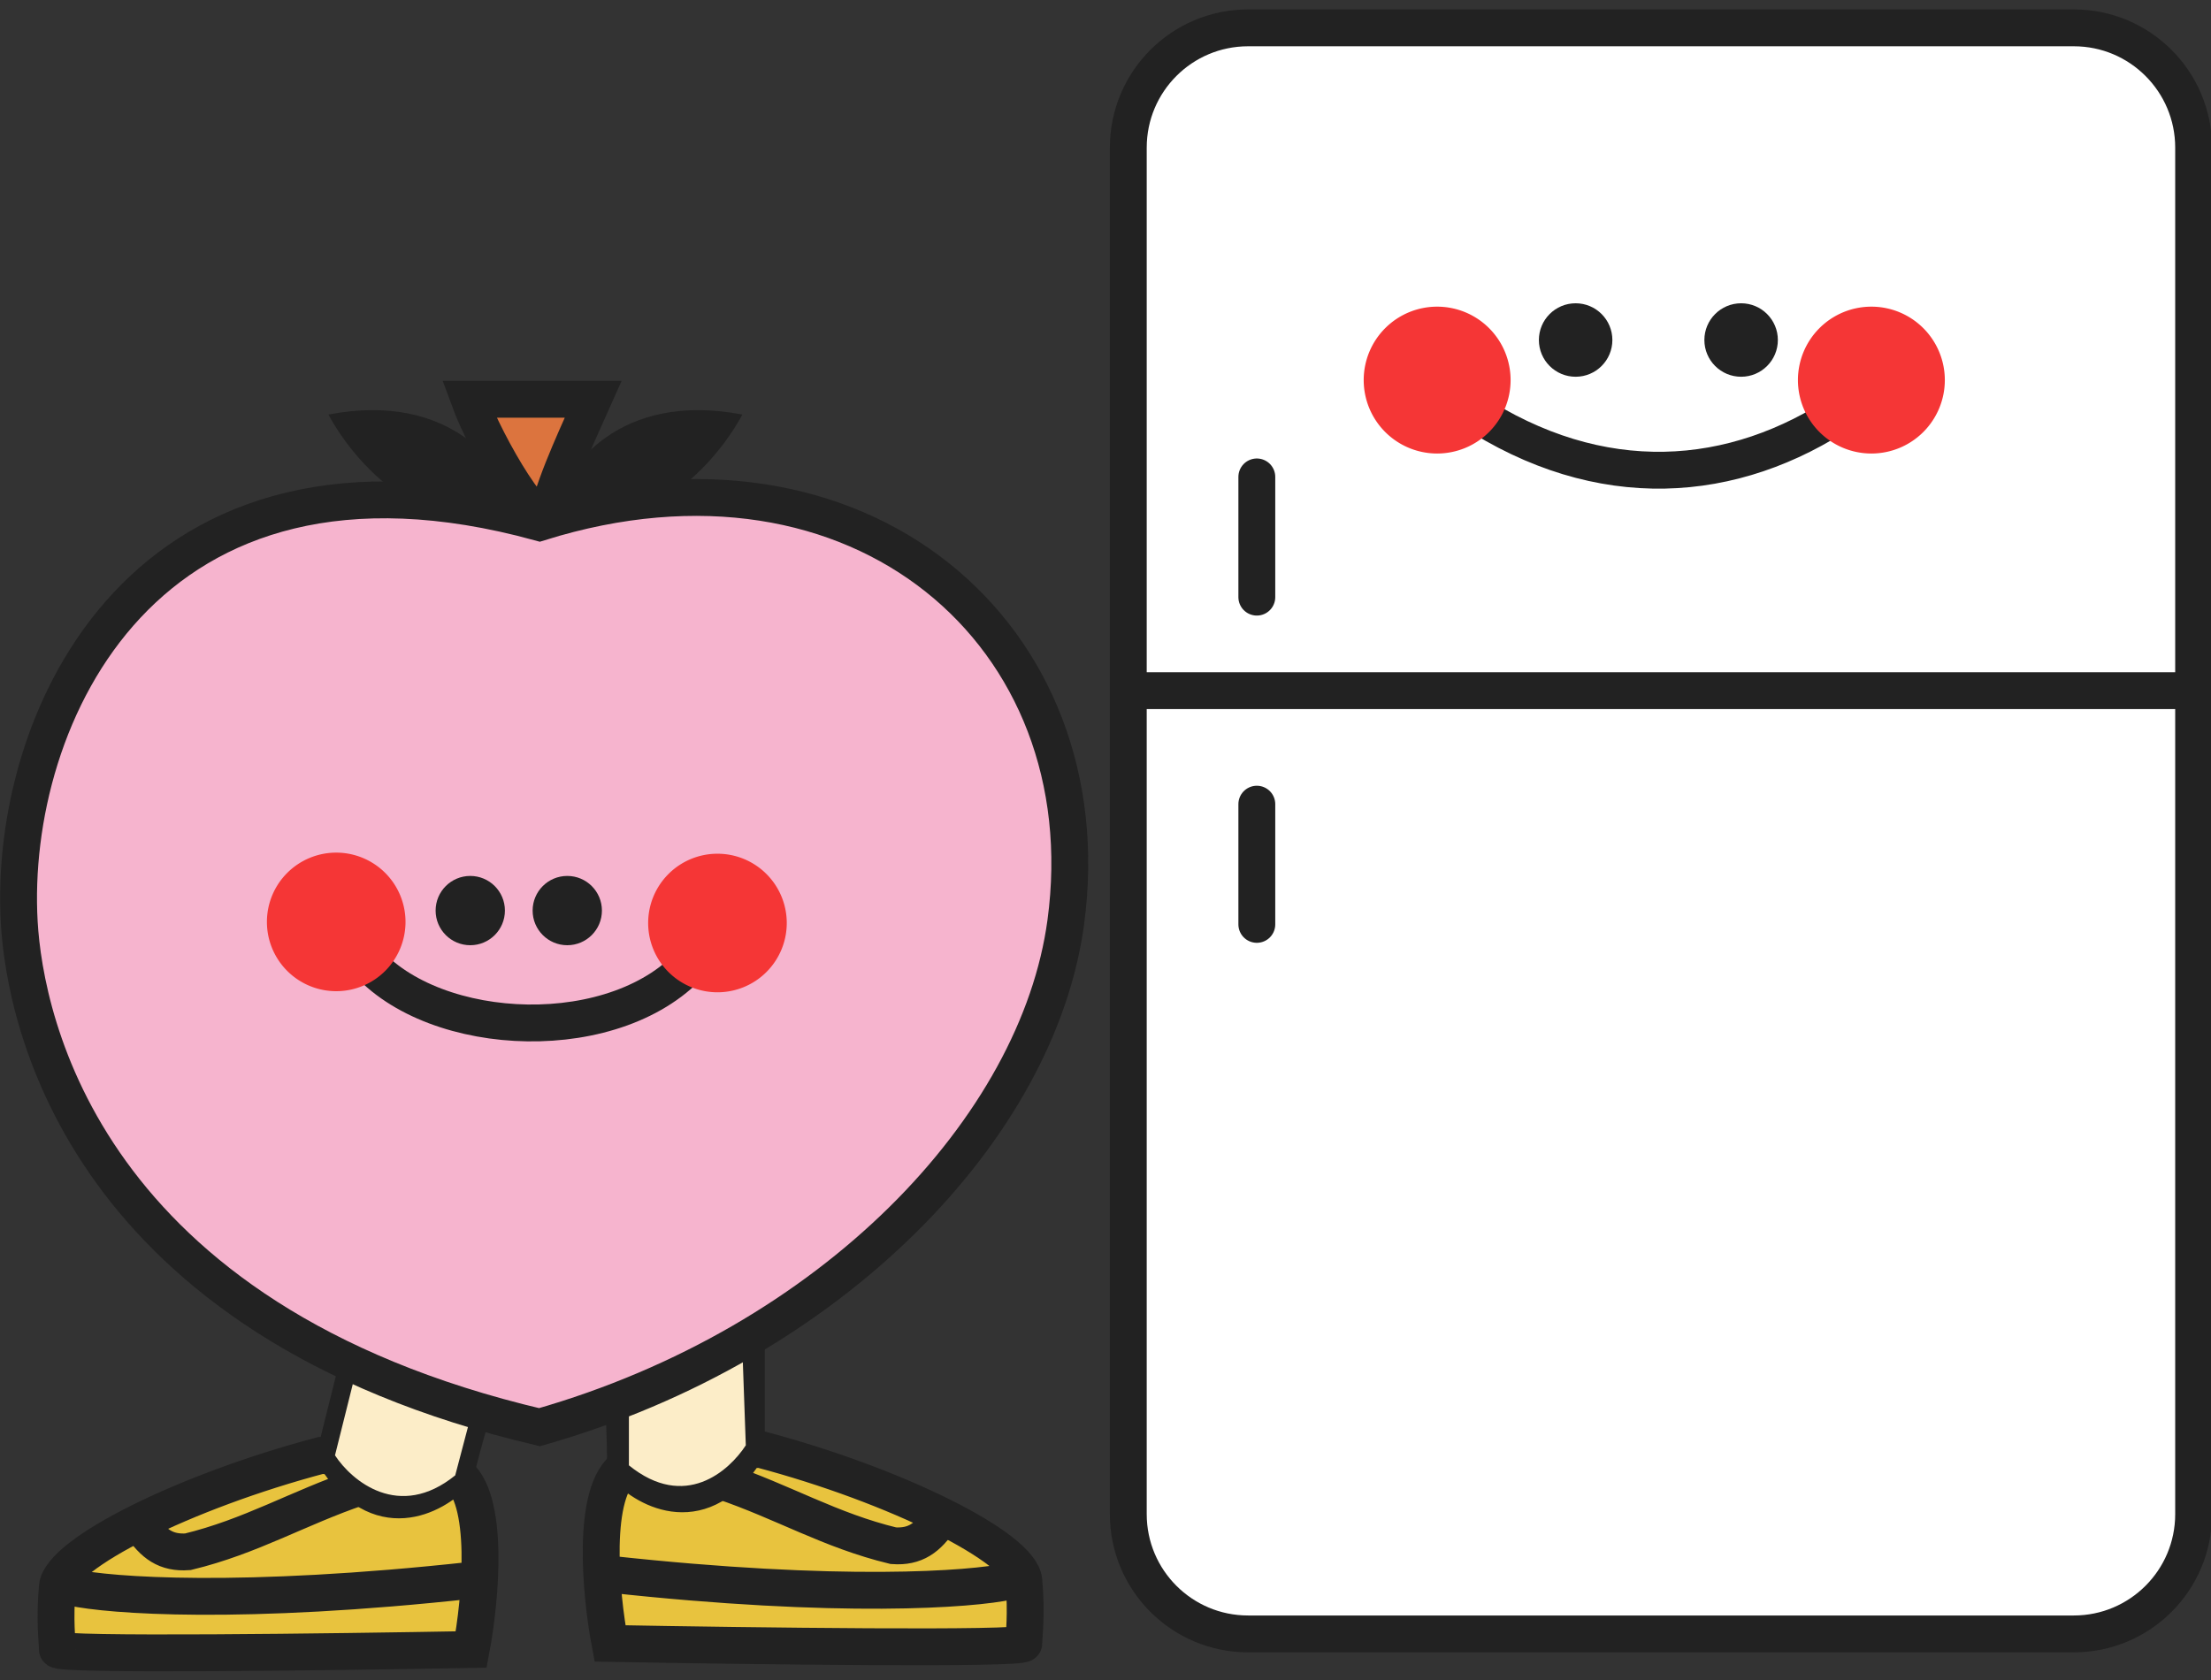
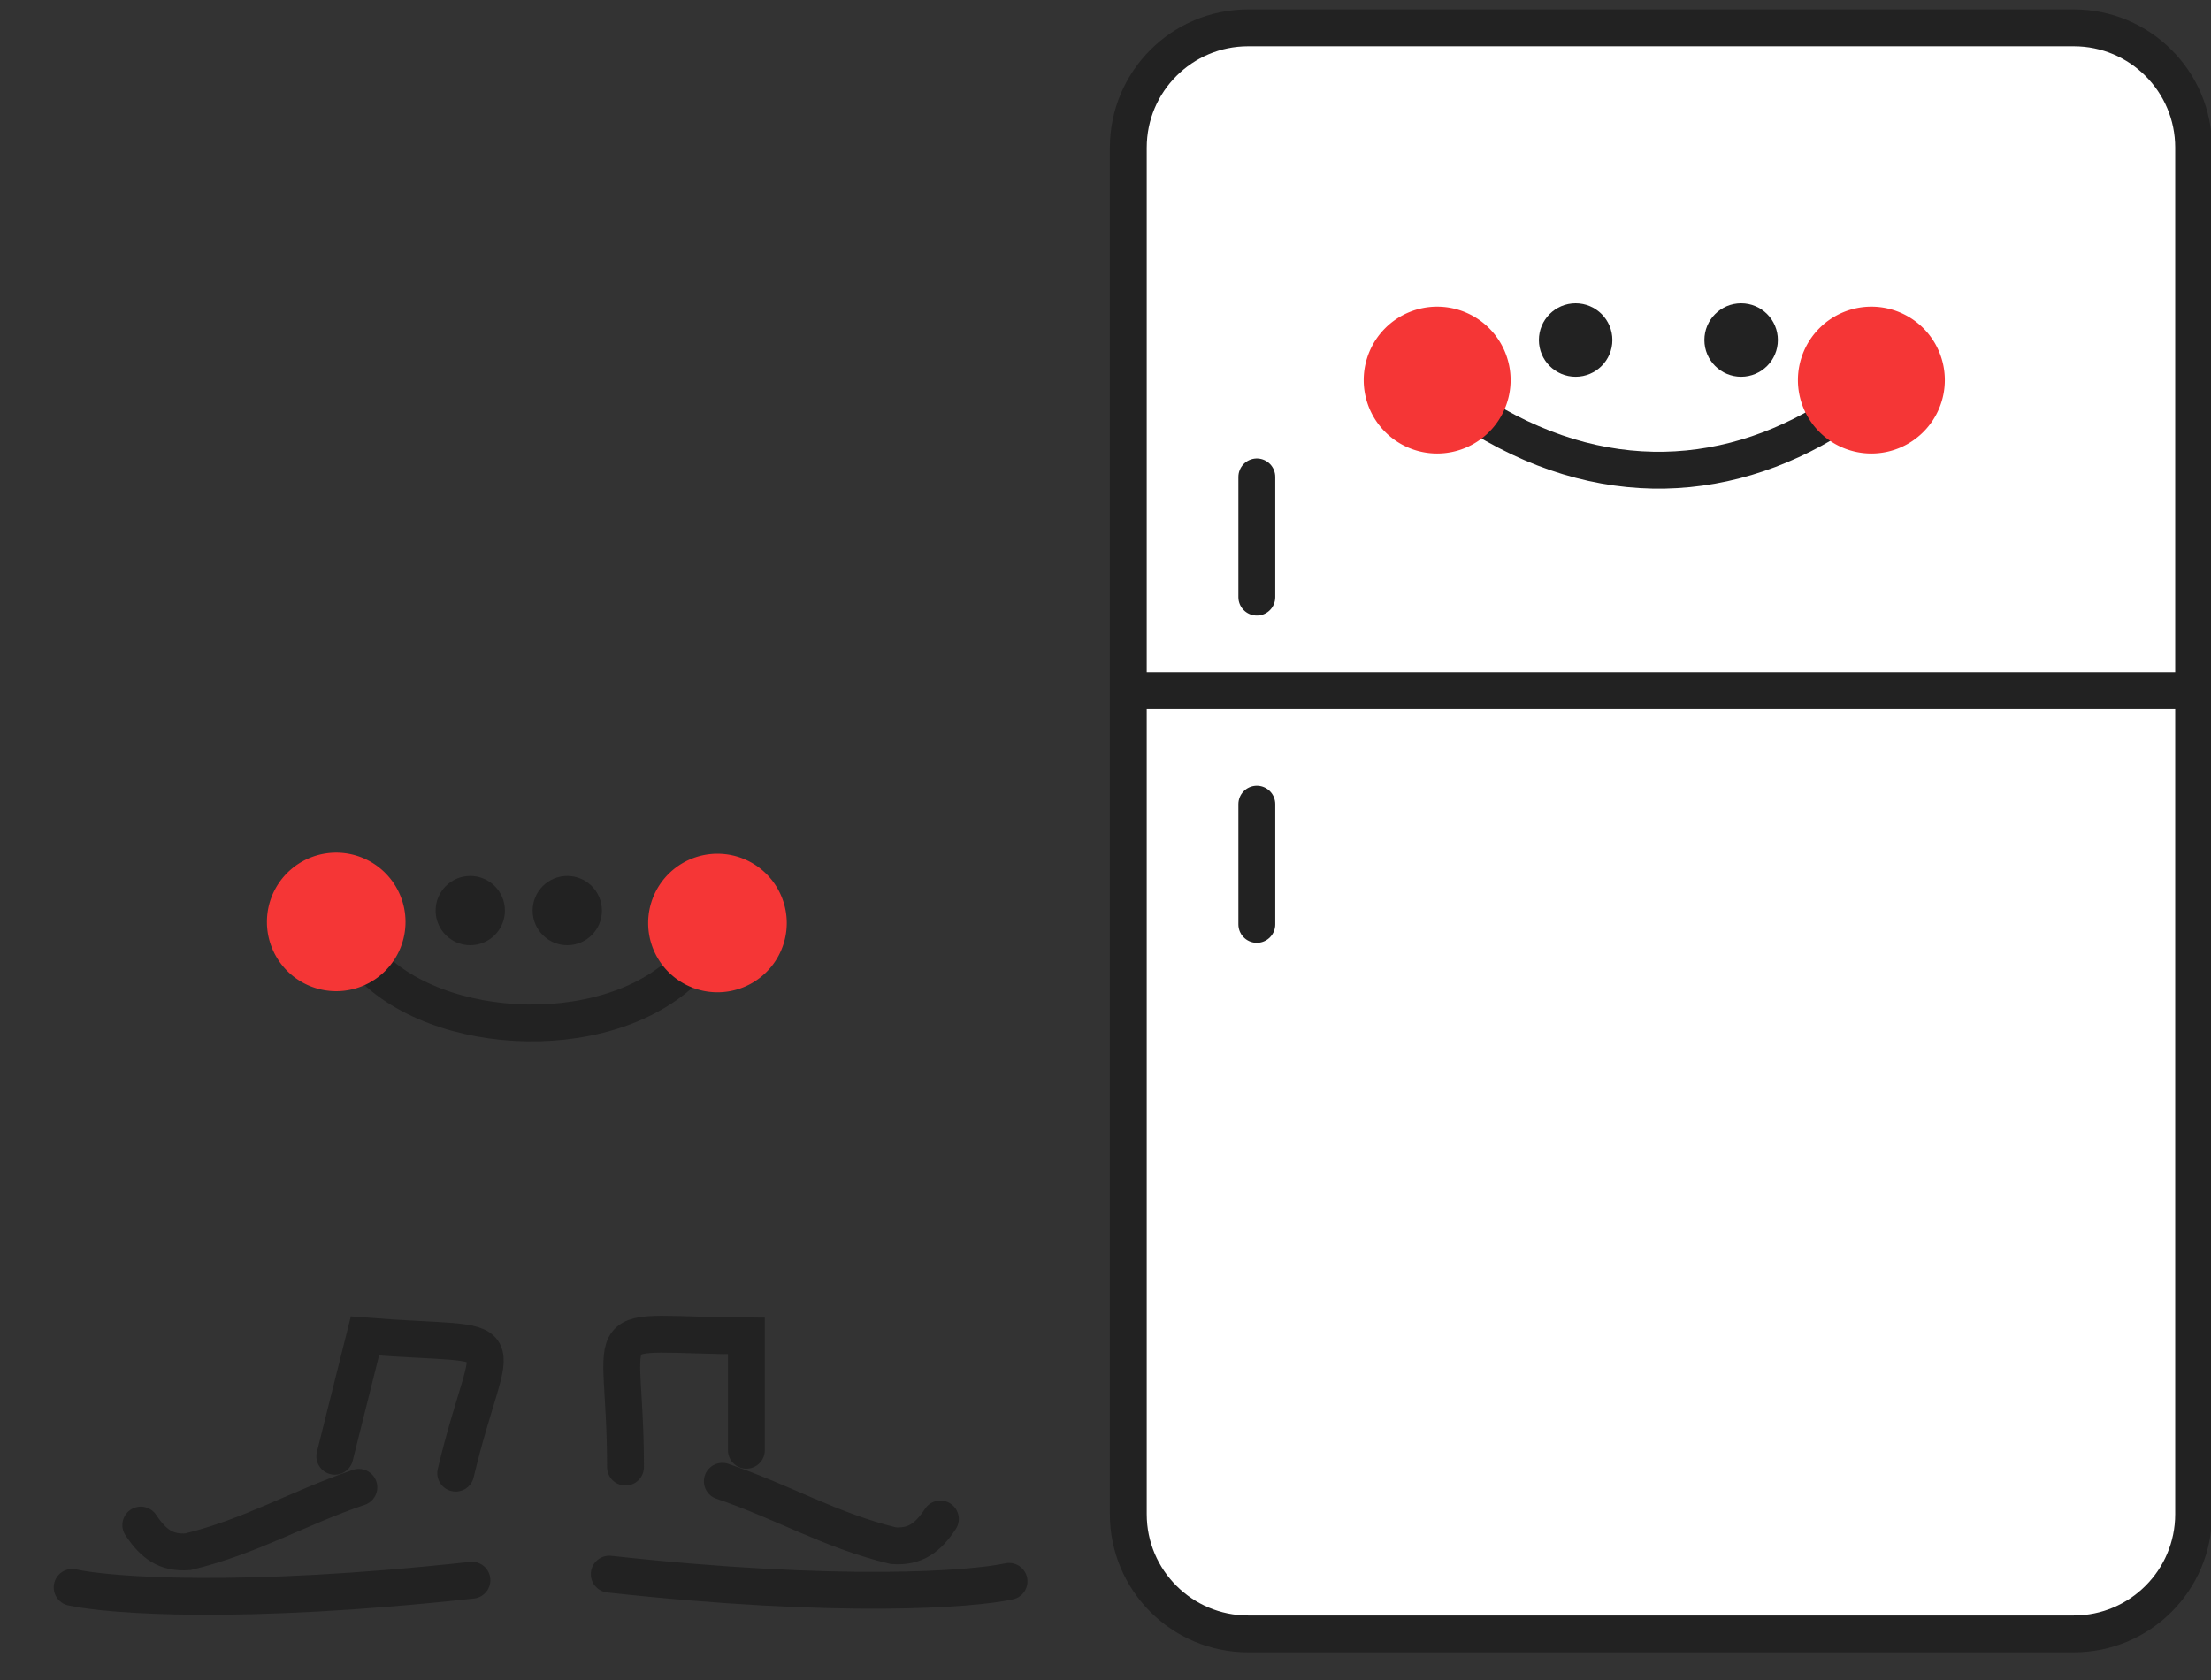
<svg xmlns="http://www.w3.org/2000/svg" width="125" height="95">
  <rect width="100%" height="100%" fill="#333333" stroke="none" />
  <g transform="translate(-15.617 -.672) scale(.521)">
-     <path fill="#e8c33e" stroke="#222" stroke-linecap="round" stroke-width="4" d="M110.968 158.691c.51-.041 1.015-.071 1.514-.092 14.8 3.92 28.263 10.676 28.59 14.239.337 3.662 0 5.992 0 6.824 0 .666-29.936.278-44.904 0-1.009-5.326-2.085-16.611 1.682-19.14m13.119-1.831c-4.71 7.589-10.708 4.383-13.119 1.831m-31.543-1.174c-.51-.04-1.015-.071-1.514-.092-14.8 3.92-28.263 10.676-28.59 14.24-.337 3.661 0 5.992 0 6.824 0 .666 29.936.277 44.904 0 1.009-5.326 2.085-16.611-1.682-19.141m-13.118-1.831c4.709 7.59 10.707 4.383 13.118 1.831" />
    <path fill="none" stroke="#222" stroke-linecap="round" stroke-width="4" d="m66.307 159.348 3.268-13.059c17.245 1.363 13.789-1.595 9.85 14.89m-34.17 5.636c1.362 2.046 2.724 3.07 5.107 2.899 6.838-1.653 11.94-4.746 18.556-6.993M81.187 172.8c-25.057 2.745-39.362 1.664-43.382.78m73.163-14.889v-12.402c-17.119-.103-13.118-2.618-13.118 14.233m34.169 5.634c-1.362 2.047-2.724 3.07-5.107 2.9-6.837-1.654-11.939-4.747-18.555-6.993m-12.269 10.08c25.057 2.745 39.362 1.663 43.381.78" />
-     <path fill="#fcedc8" d="m66.326 159.246 2.174-8.699 12.686 3.987-1.813 6.886c-6.088 4.929-11.235.604-13.047-2.174zm44.579-1.088-.362-10.148-12.323 4.712v7.611c6.09 4.929 10.873.604 12.686-2.175z" />
-     <path fill="#f6b4ce" stroke="#222" stroke-linecap="round" stroke-width="4" d="M32.063 101.406c-1.273-22.219 13.658-55.15 56.456-43.403 34.741-10.867 61.314 12.276 57.104 43.402-3.005 22.222-25.258 45.699-57.104 54.787-49.322-11.594-55.838-44.002-56.456-54.786Z" />
    <path fill="#fff" stroke="#222" stroke-width="4" d="M152.41 17.313c0-7.18 5.821-13 13-13h89.603c7.179 0 13 5.82 13 13v148.316c0 7.18-5.821 13-13 13H165.41c-7.179 0-13-5.82-13-13z" />
    <circle cx="91.532" cy="100.121" r="3.76" fill="#222" />
    <circle cx="81.005" cy="100.121" r="3.76" fill="#222" />
    <circle cx="218.91" cy="38.194" r="3.987" fill="#222" />
    <circle cx="200.952" cy="38.194" r="3.987" fill="#222" />
    <path fill="none" stroke="#222" stroke-linecap="round" stroke-width="4" d="M153.31 76.249h114.528M166.357 53.053v13.048m0 22.471v13.047m23.196-55.815c14.067 9.227 28.535 8.154 40.592 0m-160.55 59.621c7.532 8.776 27.548 9.601 35.726 0" />
    <path fill="#f53636" d="M193.895 42.543a7.97 7.97 0 0 1-7.97 7.97 7.97 7.97 0 0 1-7.97-7.97 7.97 7.97 0 0 1 7.97-7.97 7.97 7.97 0 0 1 7.97 7.97zm47.12 0a7.97 7.97 0 0 1-7.97 7.97 7.97 7.97 0 0 1-7.97-7.97 7.97 7.97 0 0 1 7.97-7.97 7.97 7.97 0 0 1 7.97 7.97zM73.979 101.351a7.52 7.52 0 0 1-7.52 7.52 7.52 7.52 0 0 1-7.52-7.52 7.52 7.52 0 0 1 7.52-7.52 7.52 7.52 0 0 1 7.52 7.52zm41.37.119a7.52 7.52 0 0 1-7.52 7.52 7.52 7.52 0 0 1-7.52-7.52 7.52 7.52 0 0 1 7.52-7.52 7.52 7.52 0 0 1 7.52 7.52z" />
-     <path fill="#dc743e" stroke="#222" stroke-linecap="round" stroke-width="4" d="M94.353 44.628H80.877c1.856 5.06 7.919 15.532 8.662 12.145.74-3.37 3.56-9.325 4.814-12.145z" />
-     <path fill="#222" d="M110.532 46.283c-2.73 5.114-10.643 14.306-20.45 10.168 1.247-4.452 7.084-12.718 20.45-10.168zm-44.917 0c2.73 5.114 10.643 14.306 20.45 10.168-1.247-4.452-7.084-12.718-20.45-10.168z" />
  </g>
</svg>